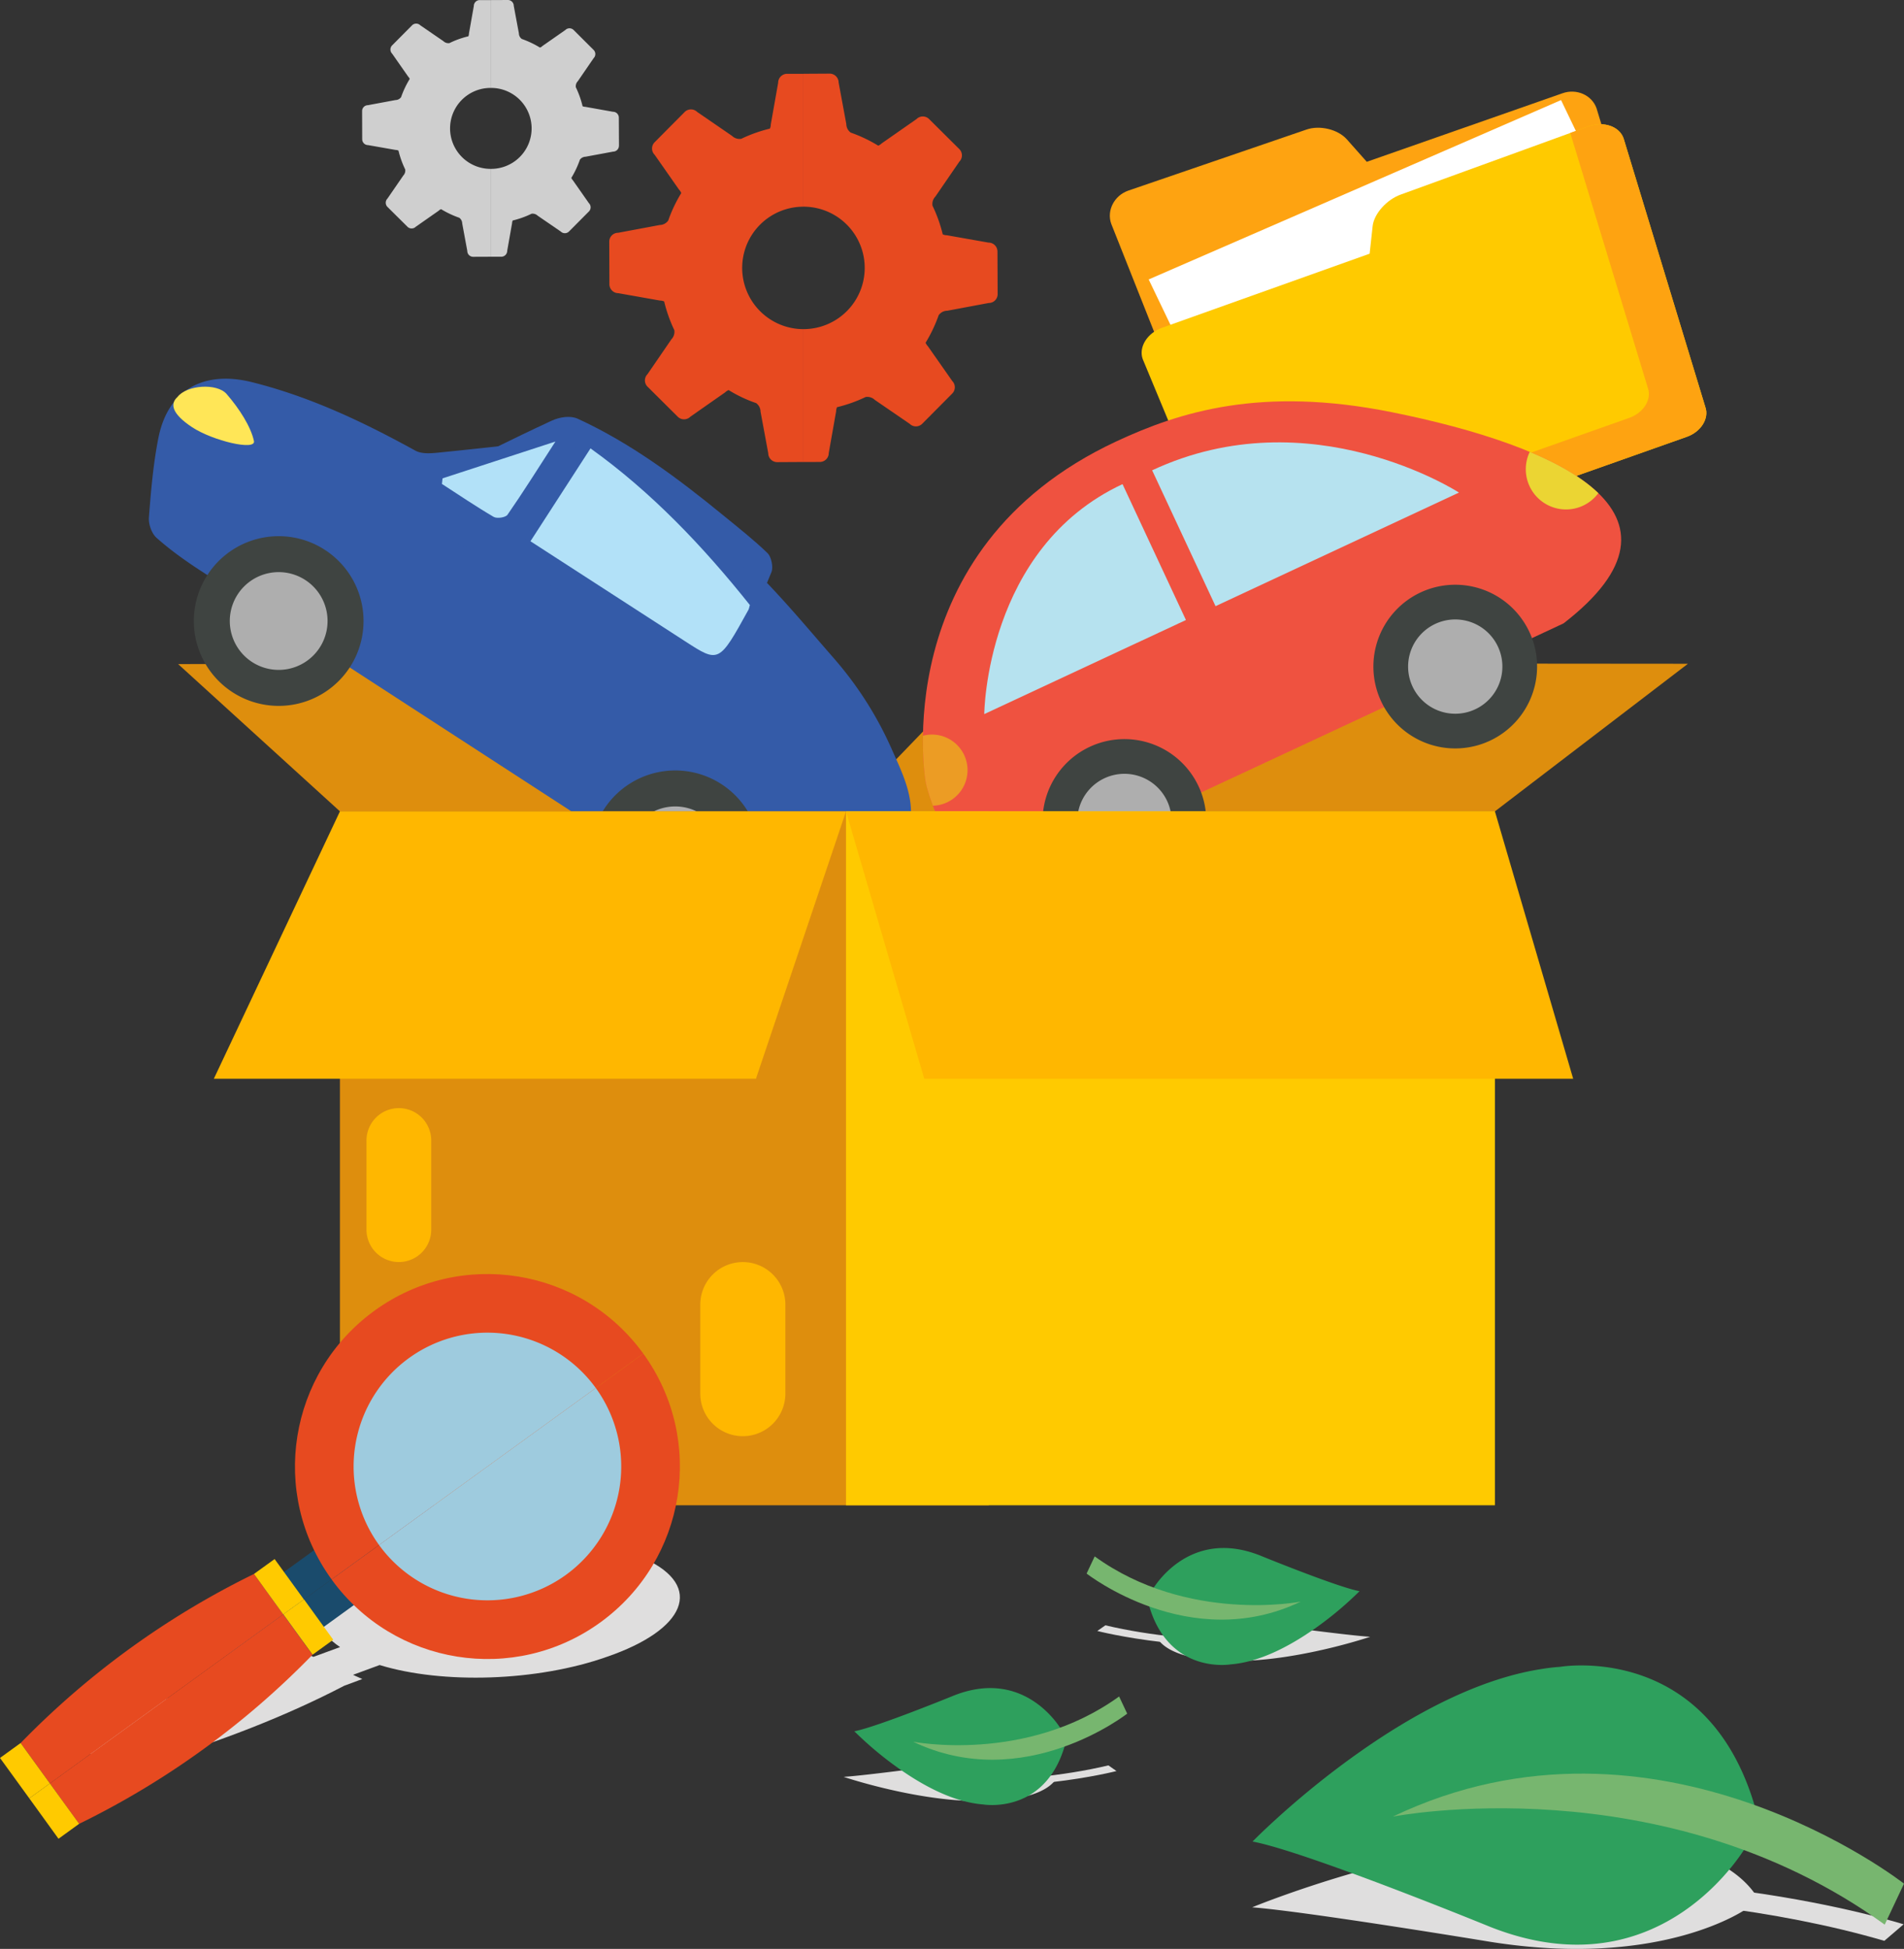
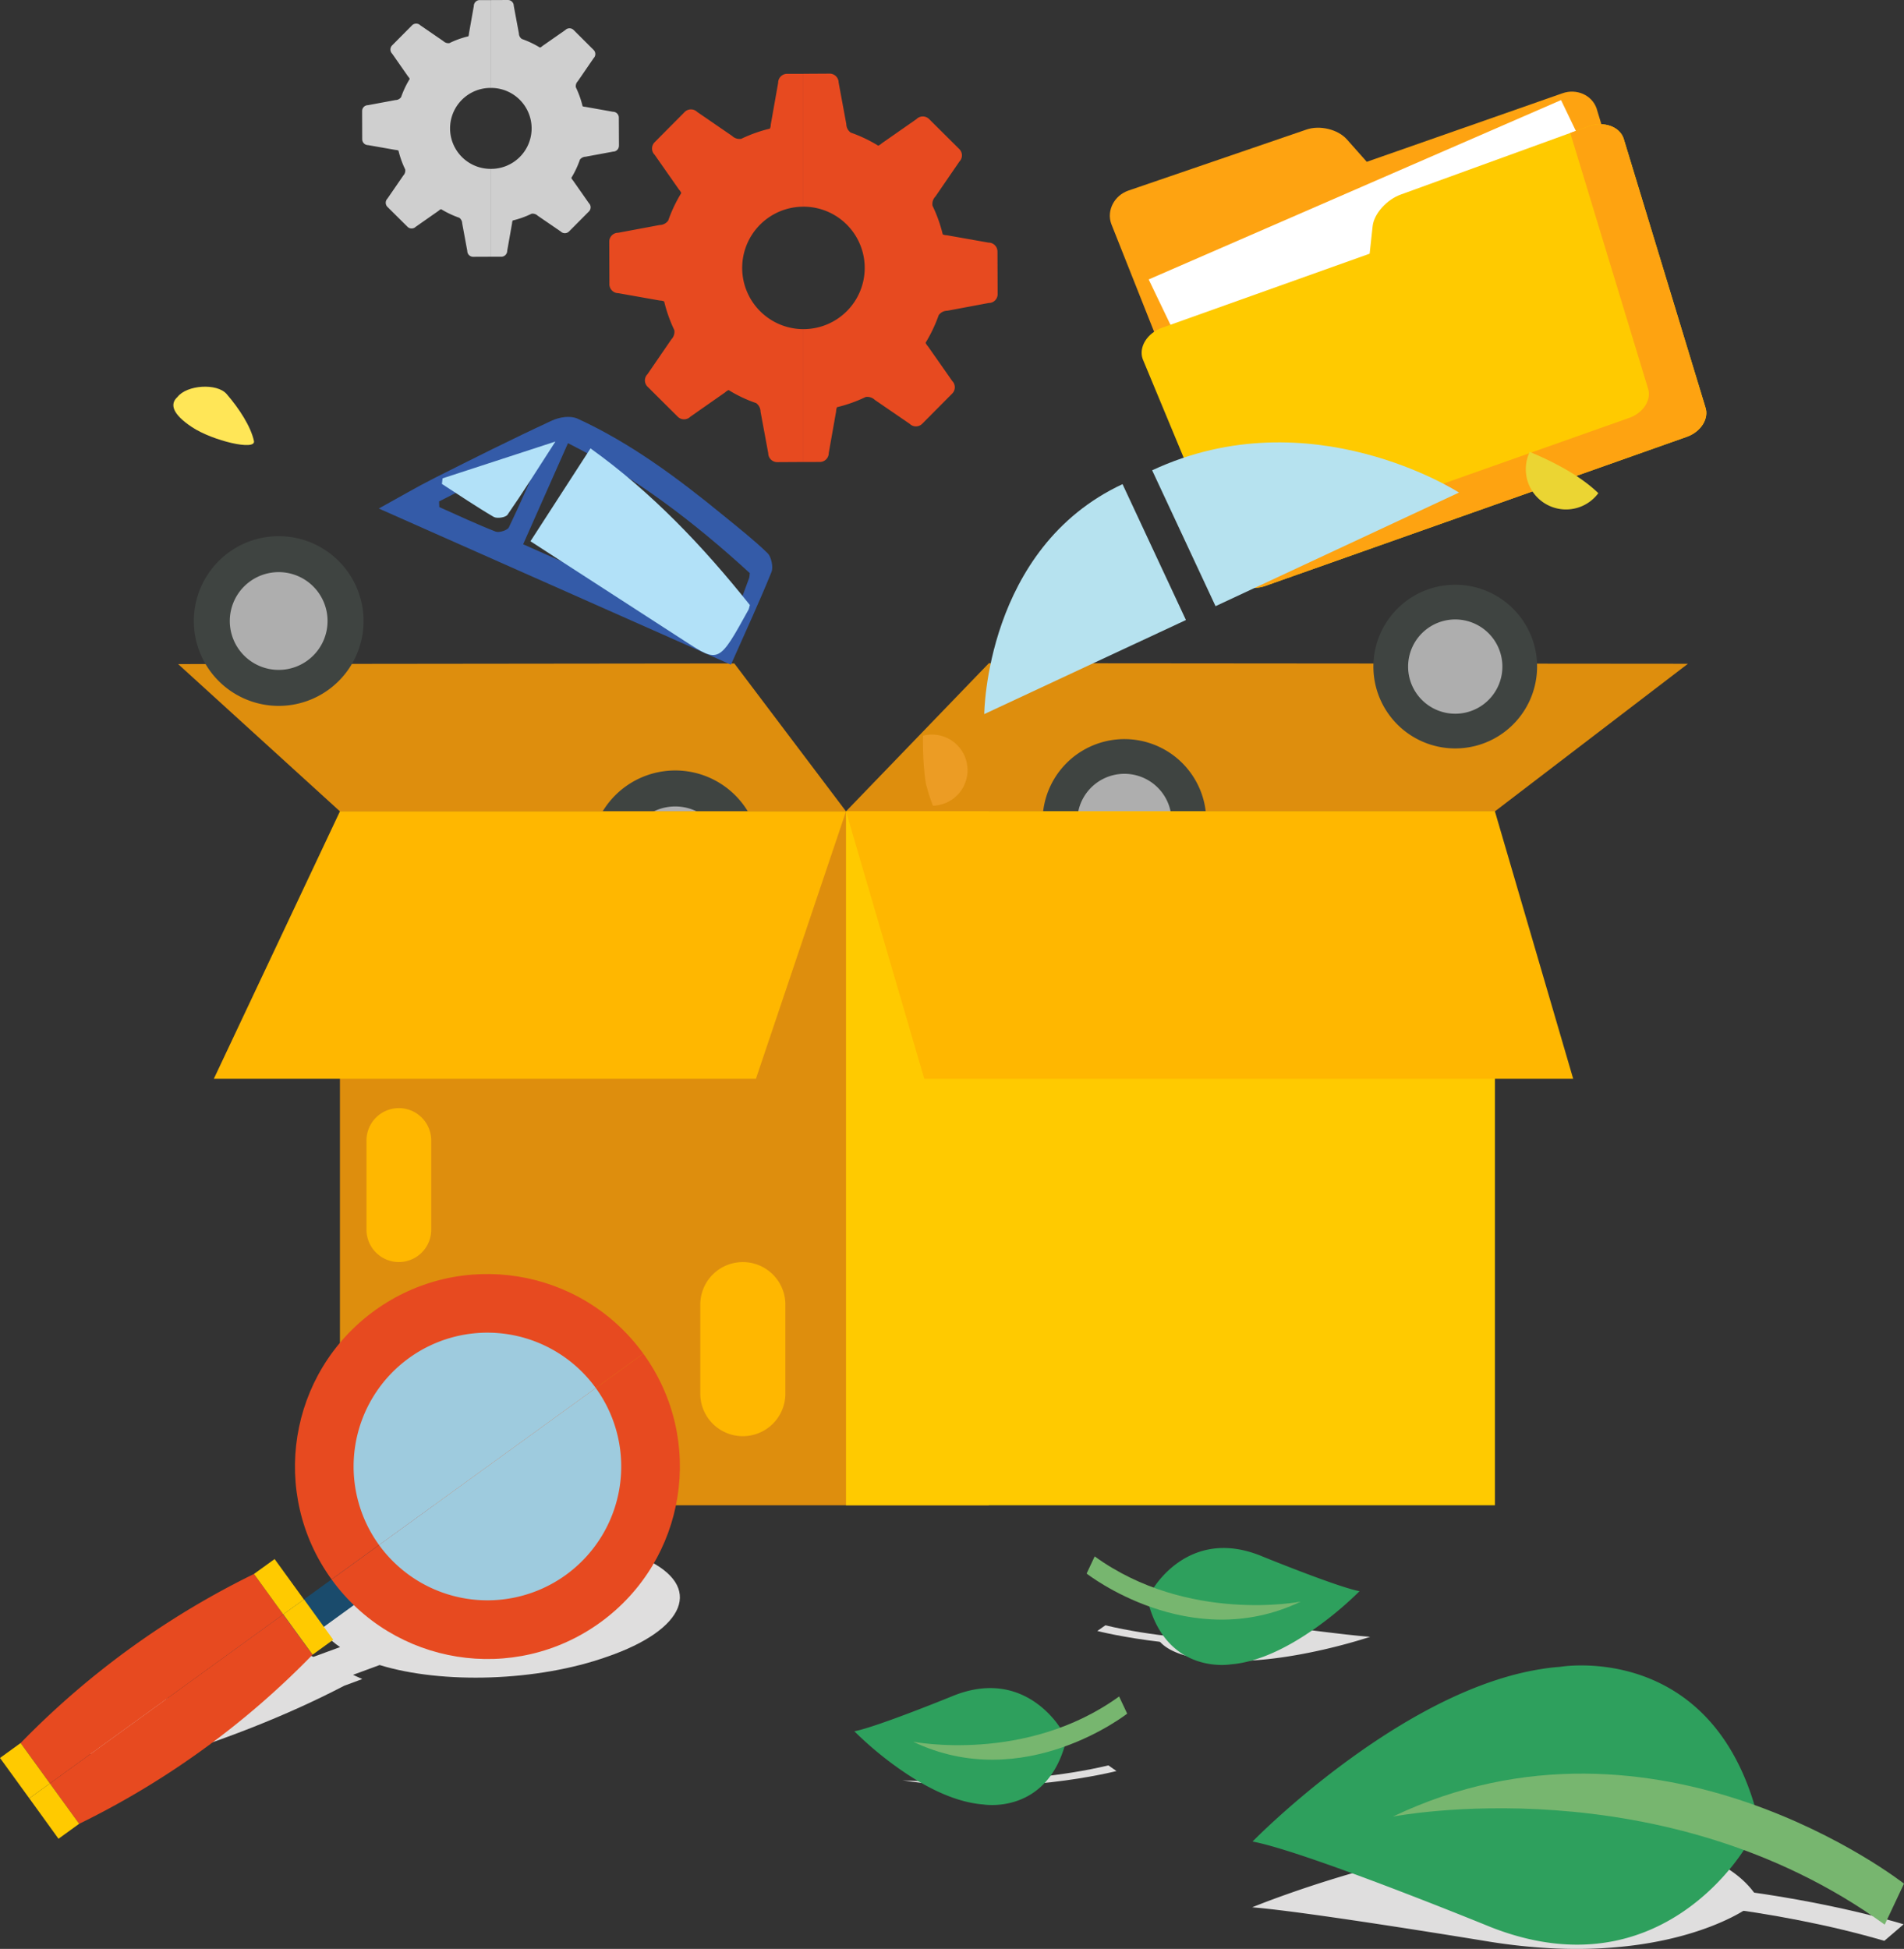
<svg xmlns="http://www.w3.org/2000/svg" id="Livello_1" data-name="Livello 1" viewBox="0 0 2120.53 2170.49">
  <rect x="0" y="0" width="2120.53" height="2170.49" fill="#333333" stroke="none" />
  <defs>
    <style>.cls-1{fill:#fea311;}.cls-2{fill:#fff;}.cls-3{fill:#ffca00;}.cls-4{fill:#dfdede;}.cls-5{fill:#de8e0d;}.cls-6{fill:#e74a20;}.cls-7{fill:#cfcfcf;}.cls-8{fill:#3f4441;}.cls-9{fill:#ef5240;}.cls-10{fill:#b6e2ef;}.cls-11{fill:#ebd533;}.cls-12{fill:#ec9c24;}.cls-13{fill:#aeaeae;}.cls-14{fill:#345ba8;}.cls-15{fill:#b2e1f8;}.cls-16{fill:#ffe657;}.cls-17{fill:#ffb700;}.cls-18{fill:#1a4b6c;}.cls-19{fill:#9ecbde;}.cls-20{fill:#2ea05d;}.cls-21{fill:#77b66f;}</style>
  </defs>
  <path class="cls-1" d="M1256.53,212.31l198.27-67.93c14.88-5.26,35.24-.41,45.23,10.82l22.19,25,218-76.35c15.62-5.53,32.67,2,37.89,16.75l83.76,276.22c5,14-3.15,29.84-18,35.1L1401.93,588.21c-14.88,5.26-31.15-1.91-36.12-16L1237.58,249.18C1232.36,234.44,1240.9,217.84,1256.53,212.31Z" />
  <polygon class="cls-2" points="1801.49 242.53 1342.22 442.29 1279.32 311.21 1738.58 111.46 1801.49 242.53" />
  <path class="cls-3" d="M1769.49,140.6l-209.24,76c-15.84,5.61-30,21.45-31.51,35.26l-3.34,30.67L1294.29,365c-16.59,5.87-26.35,21.55-21.66,34.81l99.7,239.93c4.48,12.65,21.07,18.4,36.91,12.8l469.4-166.06c15.82-5.6,25.11-20.5,20.63-33.15L1808.2,154C1803.5,140.76,1786.1,134.73,1769.49,140.6Z" />
  <path class="cls-1" d="M1769.49,140.6l-20.64,7.48,86.44,284.1c4.47,12.62-4.81,27.55-20.62,33.15L1365.84,624.11l6.49,15.63c4.48,12.65,21.07,18.4,36.91,12.8l469.4-166.06c15.82-5.6,25.11-20.5,20.63-33.15L1808.2,154C1803.5,140.76,1786.1,134.73,1769.49,140.6Z" />
  <path class="cls-4" d="M718.2,1736.06c-67.88-31-198.45-32.84-288.62-3.23-78.92,26.8-97.48,70-50.83,101.52L349,1845.22l-10.52-4.75-20.3,7.47c-86,23.21-161.69,52.6-222.73,86.61,7.45,3.33,13.84,6.2,19.76,8.86l-19.76-8.86-19.08,7.83,33.53,15L143,1972.32l19-7.88c82.52-24.23,157.58-53.8,221.28-87l20.2-7.51-10.31-4.69,29.64-10.91c70.16,21.54,176,18.19,253.06-9.15C763.92,1815,784.3,1766.52,718.2,1736.06Z" />
  <polygon class="cls-5" points="378.6 903.6 198.38 739.57 817.86 738.88 942.22 903.6 378.6 903.6" />
  <polygon class="cls-5" points="1664.92 903.6 1879.89 739.23 1101.33 738.6 942.22 903.6 1664.92 903.6" />
  <g id="_14" data-name="14">
    <path class="cls-6" d="M846.77,346.78a68.17,68.17,0,0,1,48.05-116.59V82.2l-18.28,0a10,10,0,0,0-9.89,10l-8.2,46.37a11.44,11.44,0,0,1-1,4.68,160.34,160.34,0,0,0-31.89,11.34,11.88,11.88,0,0,1-10.22-3.22L776.49,124.7a9.94,9.94,0,0,0-14,.06l-33.44,33.69a9.9,9.9,0,0,0,.09,14l27,38.59a12,12,0,0,1,2.59,4,158.89,158.89,0,0,0-14.53,30.62,12,12,0,0,1-9.51,4.94l-46.27,8.64a9.84,9.84,0,0,0-9.87,9.9l.16,47.5a10,10,0,0,0,10,9.89L735,334.73a11.57,11.57,0,0,1,4.7,1A161.76,161.76,0,0,0,751,367.65a12,12,0,0,1-3.2,10.18L721.15,416.7a9.83,9.83,0,0,0,.08,14l33.66,33.45a9.92,9.92,0,0,0,14-.1l38.62-27a12.08,12.08,0,0,1,4-2.62,150.07,150.07,0,0,0,30.63,14.5,12.09,12.09,0,0,1,4.91,9.59l8.57,46.27a10,10,0,0,0,10,9.89l29.21-.17V366.57A68.19,68.19,0,0,1,846.77,346.78Z" />
    <path class="cls-6" d="M1111.09,327.56l-.19-47.49a9.94,9.94,0,0,0-10-9.88L1054.6,262a11.43,11.43,0,0,1-4.65-1,159.25,159.25,0,0,0-11.4-31.91,11.94,11.94,0,0,1,3.23-10.2L1068.46,180a9.89,9.89,0,0,0-.08-14h0l-33.67-33.45a9.91,9.91,0,0,0-14,.09l-38.61,26.94a13.31,13.31,0,0,1-4,2.66,158.52,158.52,0,0,0-30.63-14.56,11.88,11.88,0,0,1-4.91-9.52L934,91.91A10,10,0,0,0,924,82l-29.14.17v148a68.19,68.19,0,0,1,0,136.38v148l18.25-.07a9.9,9.9,0,0,0,9.88-9.9l8.21-46.39a12.12,12.12,0,0,1,1-4.7,160.28,160.28,0,0,0,31.9-11.35,12.07,12.07,0,0,1,10.23,3.25L1013.12,472a9.89,9.89,0,0,0,14-.09l33.43-33.66a9.93,9.93,0,0,0-.07-14l-27-38.55a13.08,13.08,0,0,1-2.61-4A163.37,163.37,0,0,0,1045.45,351a11.73,11.73,0,0,1,9.48-4.92l46.3-8.66a9.81,9.81,0,0,0,9.86-9.9Z" />
    <path class="cls-7" d="M514.6,175a45.07,45.07,0,0,1,31.73-77.08V.09l-12.08,0a6.61,6.61,0,0,0-6.55,6.62l-5.42,30.61a8.21,8.21,0,0,1-.65,3.12A99.29,99.29,0,0,0,500.55,48a8,8,0,0,1-6.77-2.2L468.12,28.19a6.55,6.55,0,0,0-9.27.06l-22.1,22.26a6.55,6.55,0,0,0,0,9.26l17.85,25.55a8,8,0,0,1,1.71,2.6,104.1,104.1,0,0,0-9.6,20.28,7.83,7.83,0,0,1-6.29,3.24l-30.62,5.7a6.52,6.52,0,0,0-6.51,6.57l.1,31.37a6.56,6.56,0,0,0,6.59,6.53L440.66,167a8,8,0,0,1,3.12.69,104,104,0,0,0,7.5,21,8,8,0,0,1-2.11,6.79l-17.65,25.66a6.6,6.6,0,0,0,0,9.3l22.27,22.09a6.6,6.6,0,0,0,9.28,0l25.52-17.86a7.34,7.34,0,0,1,2.66-1.72,105.79,105.79,0,0,0,20.24,9.56,8,8,0,0,1,3.28,6.28l5.66,30.63A6.53,6.53,0,0,0,527,286l19.29-.08V188.06A45,45,0,0,1,514.6,175Z" />
    <path class="cls-7" d="M689.37,162.3,689.21,131a6.54,6.54,0,0,0-6.59-6.53L652,119a9.73,9.73,0,0,1-3.16-.66,103.06,103.06,0,0,0-7.49-21.12,7.89,7.89,0,0,1,2.15-6.73l17.64-25.71a6.51,6.51,0,0,0-.06-9.22h0L638.84,33.39a6.54,6.54,0,0,0-9.26.08L604.05,51.28a6.53,6.53,0,0,1-2.68,1.7,107.08,107.08,0,0,0-20.2-9.58,7.79,7.79,0,0,1-3.27-6.25L572.19,6.53A6.53,6.53,0,0,0,565.6,0L546.33.09V97.93a45.07,45.07,0,1,1,0,90.13v97.86h12a6.61,6.61,0,0,0,6.56-6.6l5.41-30.66a8.89,8.89,0,0,1,.68-3.09,103.05,103.05,0,0,0,21.1-7.56,8.25,8.25,0,0,1,6.78,2.23l25.64,17.58a6.53,6.53,0,0,0,9.26-.07l22.11-22.23a6.57,6.57,0,0,0,0-9.26L638,200.75a7.78,7.78,0,0,1-1.67-2.66,106.71,106.71,0,0,0,9.54-20.28,8.1,8.1,0,0,1,6.3-3.27l30.62-5.67a6.56,6.56,0,0,0,6.54-6.57Z" />
  </g>
  <path class="cls-8" d="M1129.2,931.27l-94.56,44.12,48.4,26,62.76-29.29S1123.8,960.65,1129.2,931.27Z" />
-   <path class="cls-9" d="M1410,848.88,1141.28,974.25s-81.46,12-110.14-101.76c0,0-46.59-260.19,212.1-380.9,70.22-32.76,161.15-61.84,306.5-32.61,187.08,37.63,350.39,112.57,191.63,235.26Z" />
  <path class="cls-10" d="M1096.19,795.29s1.2-184.83,154-256.11l70.61,151.32Z" />
  <path class="cls-10" d="M1624.91,548.57s-165.27-107.14-341.74-24.8l70.61,151.32Z" />
  <path class="cls-11" d="M1703.71,503.24a44.79,44.79,0,0,0,76.39,46C1762.15,531.87,1735.65,516.59,1703.71,503.24Z" />
  <path class="cls-12" d="M1039,897.31a39.62,39.62,0,1,0-11.06-77.94c-.48,32.42,3.22,53.12,3.22,53.12A218.52,218.52,0,0,0,1039,897.31Z" />
  <path class="cls-8" d="M1334.91,875.75a91.16,91.16,0,1,1-121.15-44.06A91.15,91.15,0,0,1,1334.91,875.75Z" />
  <path class="cls-13" d="M1299.89,892.09a52.51,52.51,0,1,1-69.79-25.38A52.51,52.51,0,0,1,1299.89,892.09Z" />
  <path class="cls-8" d="M1703.34,703.84a91.15,91.15,0,1,1-121.15-44.07A91.14,91.14,0,0,1,1703.34,703.84Z" />
  <path class="cls-13" d="M1668.32,720.18a52.5,52.5,0,1,1-69.78-25.38A52.51,52.51,0,0,1,1668.32,720.18Z" />
-   <path class="cls-14" d="M691.61,938.12q-134.9-86-268.83-173.42m-200-129.55c-16.86-11-33.4-22.82-48.41-36.17-5.45-4.84-9.11-15.24-8.53-22.71,2.29-29.56,4.79-59.32,10.53-88.36,10.64-53.88,50.51-75.66,104-62.34,64.85,16.16,124.17,44.32,182.26,76.32,8.06,4.44,20.34,2.72,30.45,1.7,51.22-5.13,102.36-11.17,153.59-16.28,5.83-.59,13.36,1,17.87,4.44,38.92,29.91,77.72,60,115.75,91.06,23.86,19.47,47.65,39.36,69.11,61.37,27.6,28.32,53,58.82,79,88.62A398.37,398.37,0,0,1,993,834c13.71,31,29.92,62.11,16.68,97.71a161.75,161.75,0,0,1-14.57,29.93c-23.86,37.77-48.29,75.19-72.62,112.68-1.87,2.88-4.57,5.23-8.39,9.53" />
  <path class="cls-14" d="M814.06,740.26,421.88,566.33c23.08-12.69,42.42-24.08,61.89-33.88,43.45-21.89,86.94-43.68,130.49-63.86,9.64-4.46,21.32-5.85,29.17-2.25,58.83,27,111.33,66.06,162.33,107.79,16.63,13.61,33.51,26.86,49.19,42,3.81,3.66,6.61,15.14,4.24,21C845.45,671,830,704.24,814.06,740.26Zm21-102C773.2,581.59,706.87,530.84,632.57,493.57L582.63,606.16l18.74,8.31L770,689.25c41.22,18.28,41.22,18.28,64.44-45.92C834.7,642.61,834.64,641.8,835.05,638.22ZM489,558.44l.27,6.3c20.82,9.24,41.44,19,62.65,27.26,3.85,1.5,13.18-1.27,14.87-4.79,13.21-27.38,25.17-55.42,40-88.82Z" />
  <path class="cls-15" d="M835.14,673.81c-1,3.47-1,4.28-1.41,5-33,59.8-33,59.8-70.82,35.31L608,613.92l-17.21-11.13,66.87-103.43C725.26,547.75,782.87,608.23,835.14,673.81Z" />
  <path class="cls-15" d="M492.89,532.73l125.7-41c-19.84,30.68-36,56.52-53.35,81.5-2.22,3.21-11.86,4.5-15.43,2.41-19.66-11.5-38.51-24.32-57.64-36.69Z" />
  <path class="cls-8" d="M673.56,899.9A94.51,94.51,0,1,0,804.7,874.1,94.49,94.49,0,0,0,673.56,899.9Z" />
  <path class="cls-13" d="M706.82,922.23a54.44,54.44,0,1,0,75.55-14.86A54.45,54.45,0,0,0,706.82,922.23Z" />
  <path class="cls-8" d="M231.9,639A94.5,94.5,0,1,0,363,613.14,94.5,94.5,0,0,0,231.9,639Z" />
  <path class="cls-13" d="M265.17,661.27a54.44,54.44,0,1,0,75.54-14.86A54.44,54.44,0,0,0,265.17,661.27Z" />
  <path class="cls-16" d="M197.61,442.16c10.56-13.64,44.15-15.65,54.78-3.36,14.39,16.62,27,36.47,30.43,52.29,2.49,11.34-46-.25-68.77-15.25C191.87,461.22,188.9,450,197.61,442.16Z" />
  <rect class="cls-12" x="963.74" y="913.15" width="15.68" height="60.21" transform="translate(-348.07 1246.94) rotate(-57.11)" />
  <rect class="cls-5" x="378.6" y="903.6" width="722.72" height="772.8" />
  <path class="cls-17" d="M480.28,1369.52a36.07,36.07,0,0,1-36.06,36h0a36.06,36.06,0,0,1-36.06-36v-99.37a36.05,36.05,0,0,1,36.06-36.05h0a36.06,36.06,0,0,1,36.06,36.05Z" />
  <path class="cls-17" d="M874.69,1552.08a47.4,47.4,0,0,1-47.41,47.37h0a47.37,47.37,0,0,1-47.35-47.37v-99.16a47.34,47.34,0,0,1,47.35-47.35h0a47.37,47.37,0,0,1,47.41,47.35Z" />
  <rect class="cls-3" x="942.22" y="903.6" width="722.7" height="772.8" />
  <polygon class="cls-17" points="942.22 903.6 1029.38 1201.42 1752.09 1201.42 1664.92 903.6 942.22 903.6" />
  <polygon class="cls-17" points="238.15 1201.42 378.6 903.6 942.22 903.6 841.9 1201.42 238.15 1201.42" />
-   <polygon class="cls-18" points="387.31 1699.28 233.75 1810.5 255.88 1841.07 409.45 1729.87 387.31 1699.28" />
  <polygon class="cls-18" points="431.61 1760.41 409.45 1729.87 255.88 1841.07 278.06 1871.62 431.61 1760.41" />
  <path class="cls-6" d="M282.86,1752.9A935.49,935.49,0,0,0,23,1941.18c13,18,22.8,31.49,32.59,45l259.89-188.25C305.67,1784.41,295.9,1770.89,282.86,1752.9Z" />
  <path class="cls-6" d="M348,1842.91c-13-18-22.79-31.48-32.57-45L55.56,1986.18l32.6,45A935.41,935.41,0,0,0,348,1842.91Z" />
  <path class="cls-6" d="M417.13,1459.65c-95.88,69.44-117.32,203.46-47.84,299.3l347.17-251.43C647,1411.64,513,1390.2,417.13,1459.65Z" />
  <path class="cls-6" d="M716.46,1507.52,369.29,1759c69.4,95.87,203.43,117.32,299.31,47.86S785.88,1603.35,716.46,1507.52Z" />
  <path class="cls-19" d="M663.54,1545.81,422.16,1720.66a149,149,0,1,0,241.38-174.85Z" />
  <path class="cls-19" d="M455.41,1512.51a149.06,149.06,0,0,0-33.25,208.15l241.38-174.85A149,149,0,0,0,455.41,1512.51Z" />
  <polygon class="cls-3" points="65.16 2047.8 88.16 2031.13 55.56 1986.18 32.62 2002.78 65.16 2047.8" />
  <polygon class="cls-3" points="0 1957.81 32.62 2002.78 55.56 1986.18 22.97 1941.18 0 1957.81" />
  <rect class="cls-3" x="329.05" y="1784.34" width="28.39" height="55.54" transform="translate(-997.49 545.62) rotate(-35.91)" />
  <polygon class="cls-3" points="305.84 1736.29 282.86 1752.9 315.45 1797.93 338.45 1781.3 305.84 1736.29" />
-   <path class="cls-4" d="M1077.39,2005.58l-3.11-.16-1.46-.07c-25.48-1.42-51.19-5.7-73.15-10.43l-1-.22-4.06-.9-2.94-.66-1.28-.29-4.71-1.11-.27-.06c-27.25-6.51-45.81-12.81-45.81-12.81,25.06-1.55,110.88-13.14,110.88-13.14,80.81-10.54,120,12.76,120,12.76l1.15,2.12c3.48-.25,5.33-.41,5.33-.41a29.83,29.83,0,0,1-3.25,4.24h0l0,0c-22.77,25.2-90.66,21.31-90.66,21.31h0C1081.11,2005.72,1079.25,2005.66,1077.39,2005.58Z" />
  <path class="cls-4" d="M1243.46,1972.39s-114.94,29.82-238.4,10.32h0s125.64,8.14,229.4-16.63" />
  <path class="cls-20" d="M1089.3,2009c-1-.13-2.07-.3-3.11-.46l-1.46-.24c-25.48-4.29-51.19-17.26-73.15-31.59l-1-.67c-1.36-.9-2.72-1.8-4.06-2.71l-2.94-2-1.28-.88c-1.6-1.12-3.16-2.24-4.71-3.36l-.27-.19a388.08,388.08,0,0,1-45.81-38.8c25.06-4.71,110.88-39.82,110.88-39.82,80.81-31.92,120,38.65,120,38.65l1.15,6.43c3.48-.76,5.33-1.24,5.33-1.24-.93,4.56-2,8.79-3.25,12.84h0a.14.14,0,0,1,0,.06c-22.77,76.37-90.66,64.57-90.66,64.57h0Q1092.09,2009.37,1089.3,2009Z" />
  <path class="cls-21" d="M1255.37,1908.45s-114.94,90.36-238.4,31.27h0s125.64,24.66,229.41-50.38" />
  <path class="cls-4" d="M1723.57,2046.23c-2.47.12-5,.28-7.42.44l-3.49.23c-60.83,4.14-122.23,16.63-174.68,30.43l-2.44.64q-4.9,1.31-9.7,2.61l-7,1.94-3,.85c-3.82,1.08-7.56,2.16-11.25,3.23l-.64.19c-65.08,19-109.4,37.37-109.4,37.37,59.85,4.53,264.78,38.35,264.78,38.35,192.94,30.75,286.57-37.23,286.57-37.23l2.75-6.19c8.3.73,12.74,1.19,12.74,1.19a88.67,88.67,0,0,0-7.77-12.36h0l0-.06c-54.38-73.55-216.47-62.19-216.47-62.19h-.14Q1730.24,2045.88,1723.57,2046.23Z" />
  <path class="cls-4" d="M2120.11,2143.08s-274.46-87-569.25-30.12h0s300-23.76,547.77,48.52" />
  <path class="cls-20" d="M1724,1857.69c-2.47.31-4.94.71-7.42,1.1l-3.49.57c-60.83,10.26-122.22,41.23-174.67,75.43l-2.45,1.61q-4.9,3.22-9.7,6.47-3.55,2.4-7,4.81l-3,2.1q-5.73,4-11.25,8l-.64.46c-65.08,47.11-109.39,92.65-109.39,92.65,59.85,11.24,264.77,95.08,264.77,95.08,192.94,76.22,286.57-92.29,286.57-92.29l2.75-15.36c8.3,1.82,12.74,3,12.74,3-2.23-10.89-4.89-21-7.77-30.66h0a.88.88,0,0,0,0-.15c-54.37-182.35-216.47-154.18-216.47-154.18l-.13,0C1732.86,1856.66,1728.42,1857.1,1724,1857.69Z" />
  <path class="cls-21" d="M2120.53,2097.8s-274.47-215.76-569.26-74.68h0s300-58.88,547.77,120.3" />
  <path class="cls-4" d="M1388.17,1849.57c1,0,2.07-.09,3.1-.15l1.46-.08c25.48-1.41,51.19-5.69,73.16-10.42l1-.22,4.06-.9,3-.66,1.27-.29,4.72-1.11.26-.06c27.26-6.52,45.82-12.81,45.82-12.81-25.07-1.55-110.89-13.14-110.89-13.14-80.8-10.54-120,12.75-120,12.75l-1.16,2.13c-3.47-.25-5.33-.41-5.33-.41a31.38,31.38,0,0,0,3.25,4.24h0l0,0c22.78,25.2,90.66,21.31,90.66,21.31h.06C1384.45,1849.72,1386.3,1849.66,1388.17,1849.57Z" />
  <path class="cls-4" d="M1222.09,1816.39s115,29.82,238.4,10.32h0s-125.63,8.14-229.4-16.63" />
  <path class="cls-20" d="M1376.26,1853c1-.13,2.07-.3,3.1-.46l1.46-.24C1406.3,1848,1432,1835,1454,1820.71l1-.67c1.37-.9,2.73-1.8,4.06-2.71l3-2,1.27-.89q2.4-1.67,4.72-3.35l.26-.19a387.19,387.19,0,0,0,45.82-38.81c-25.07-4.7-110.89-39.81-110.89-39.81-80.8-31.92-120,38.65-120,38.65l-1.16,6.43c-3.47-.76-5.33-1.24-5.33-1.24.94,4.56,2,8.79,3.25,12.84h0a.14.14,0,0,1,0,.06c22.78,76.37,90.66,64.57,90.66,64.57h.06C1372.54,1853.43,1374.39,1853.25,1376.26,1853Z" />
  <path class="cls-21" d="M1210.18,1752.44s115,90.37,238.4,31.28h0s-125.63,24.66-229.4-50.38" />
</svg>